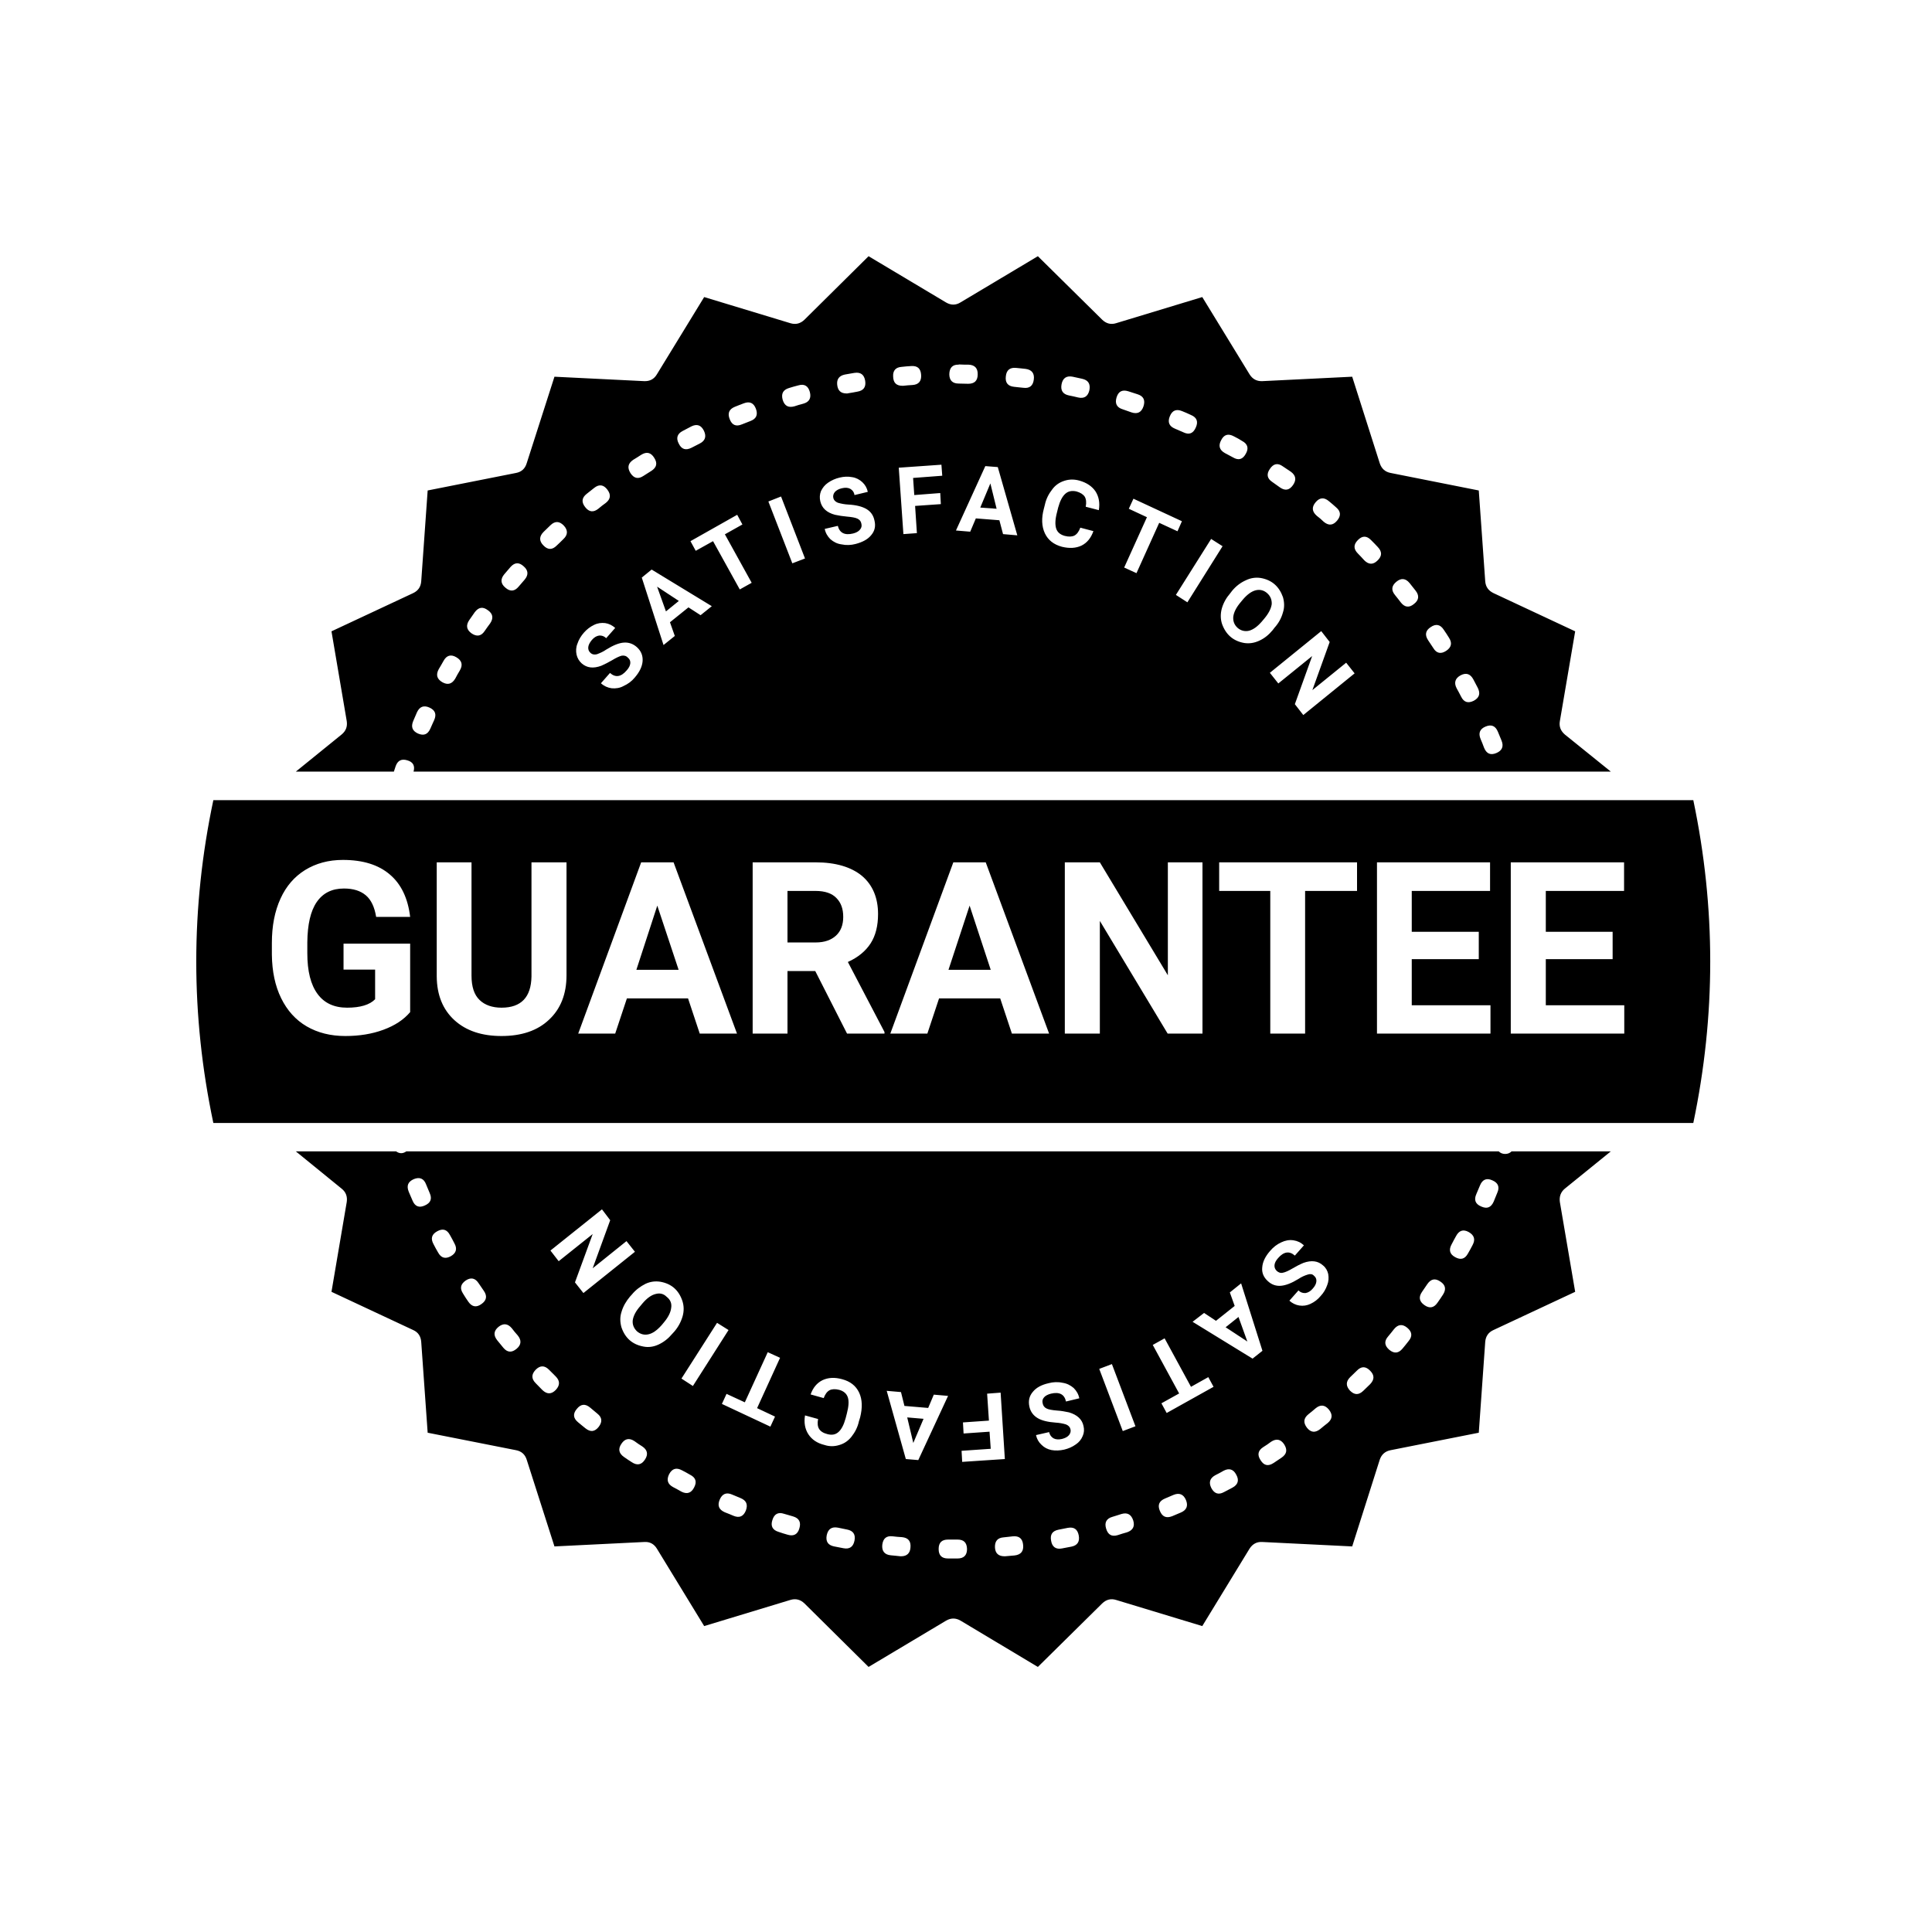
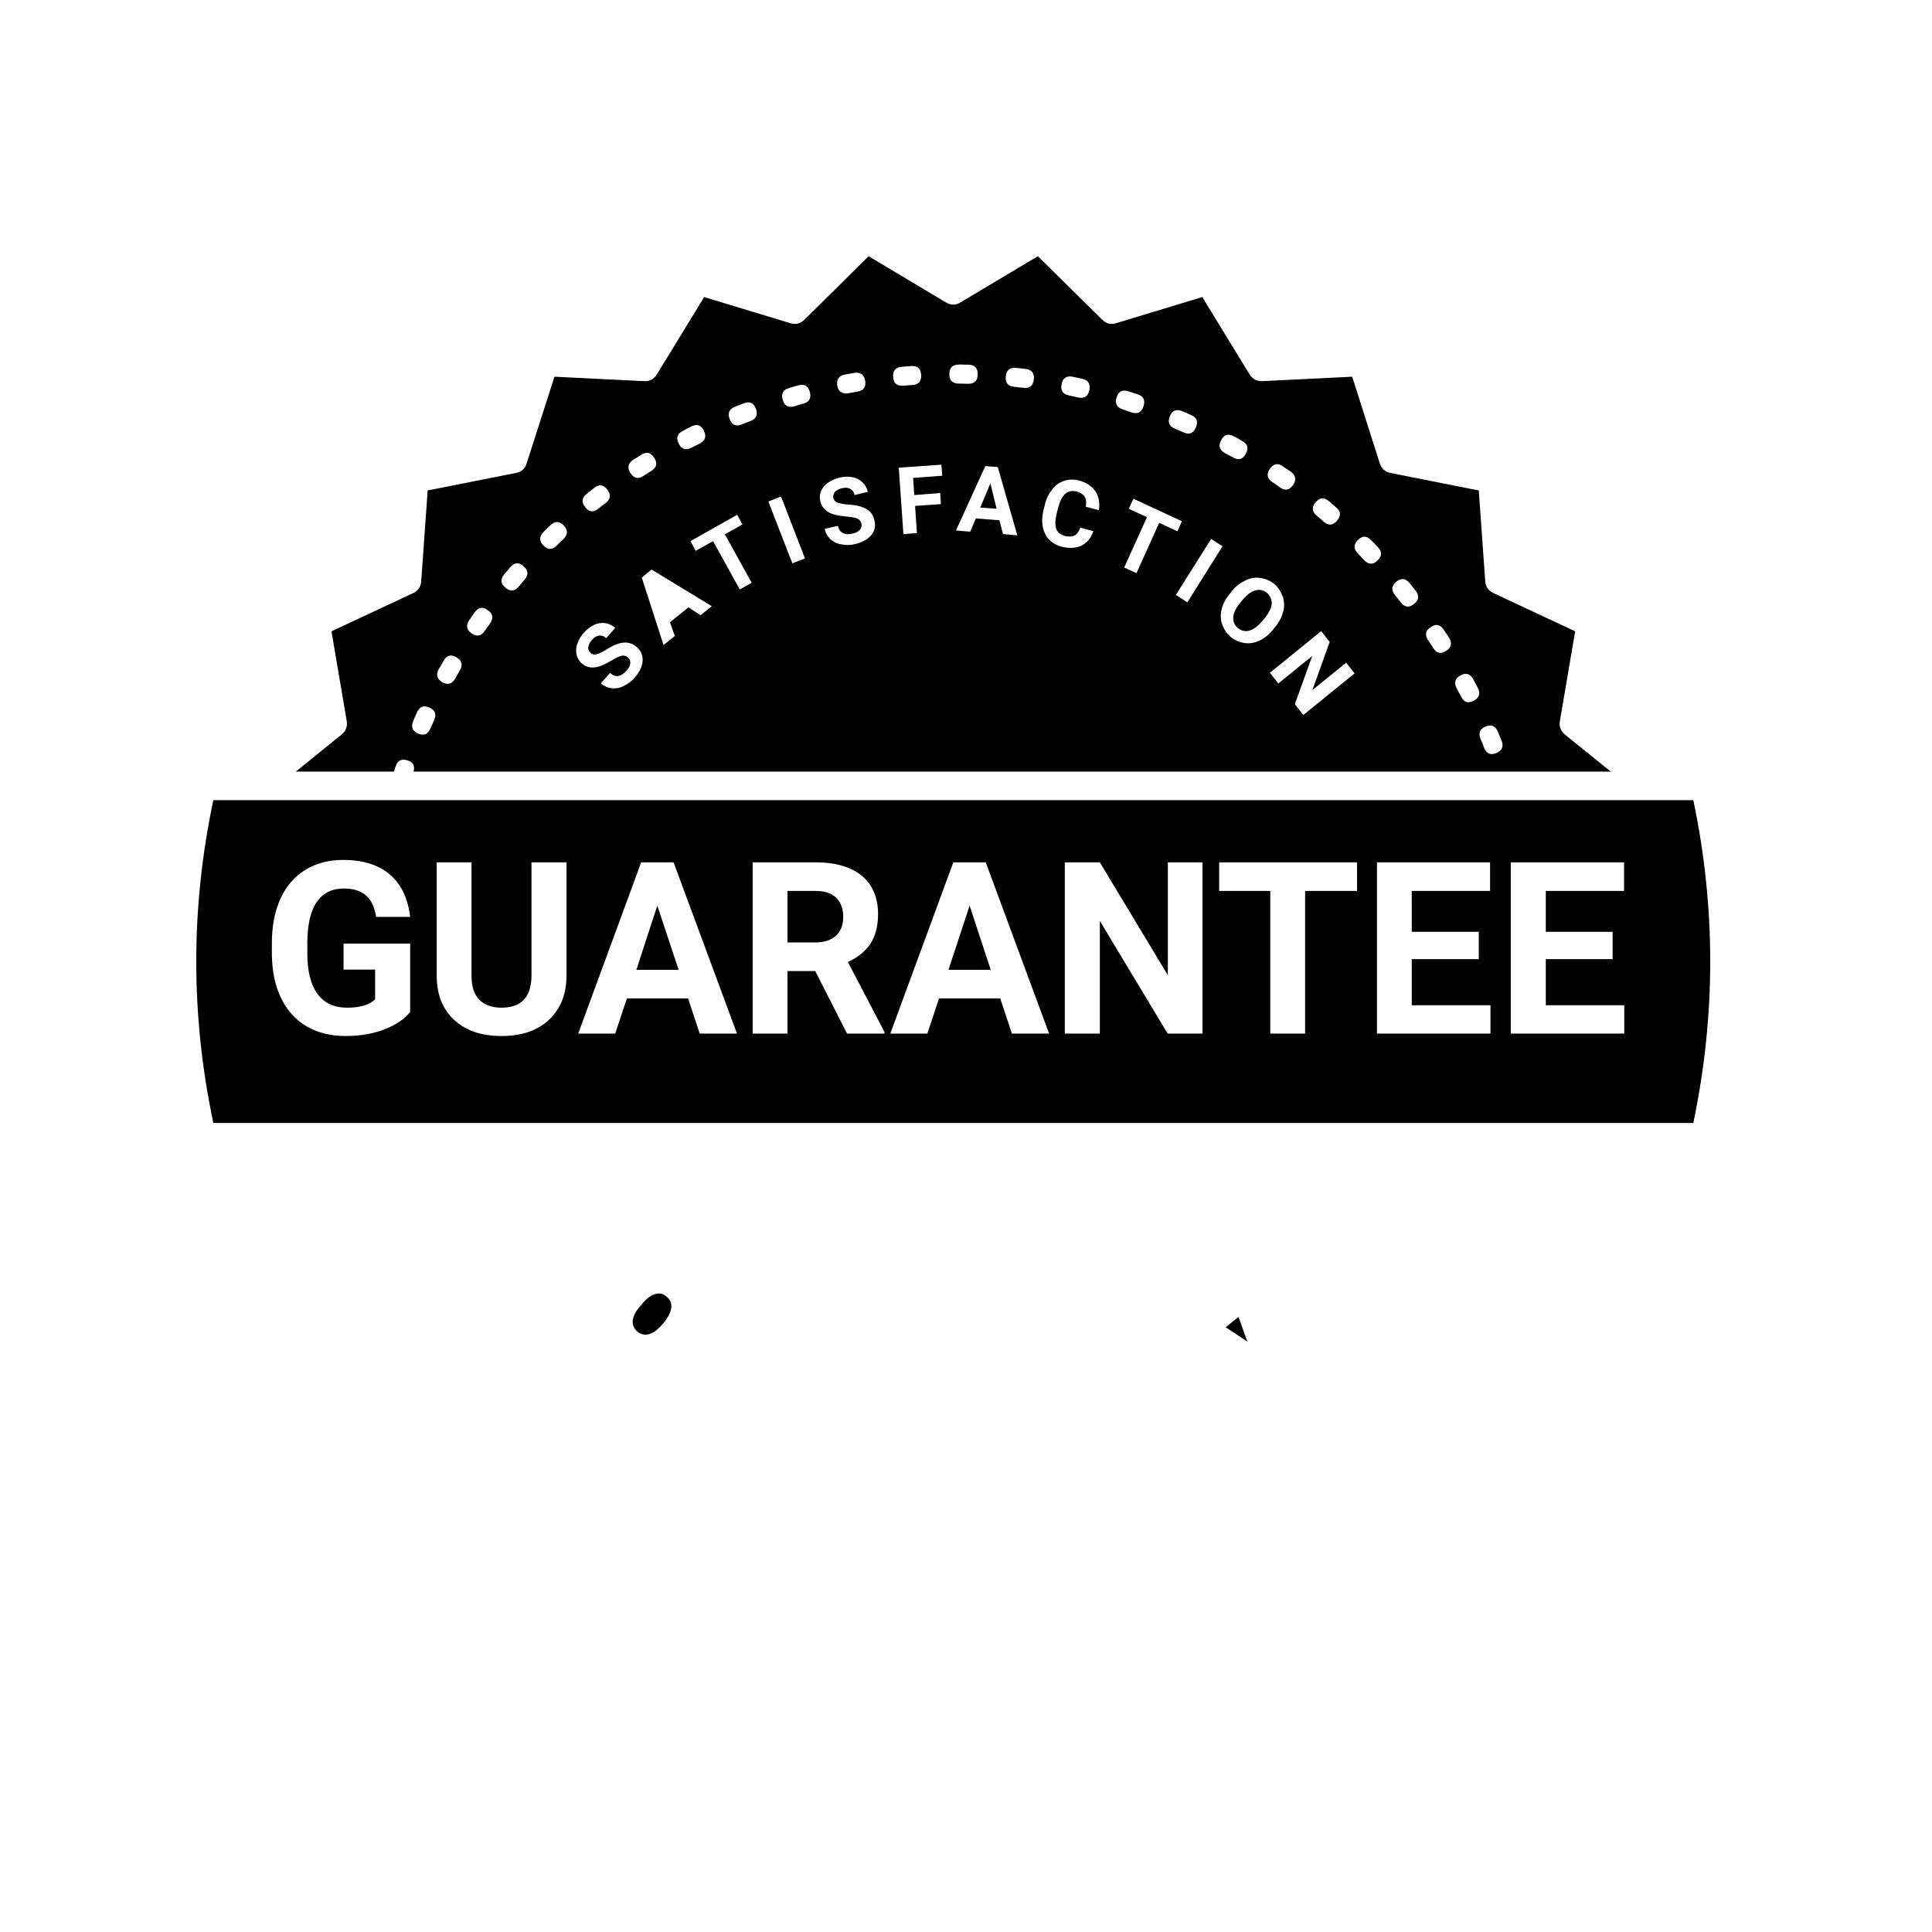
<svg xmlns="http://www.w3.org/2000/svg" version="1.0" preserveAspectRatio="xMidYMid meet" height="50" viewBox="0 0 37.5 37.5" zoomAndPan="magnify" width="50">
  <defs>
    <clipPath id="8718e05250">
      <path clip-rule="nonzero" d="M 3.699 15 L 33.305 15 L 33.305 22 L 3.699 22 Z M 3.699 15" />
    </clipPath>
    <clipPath id="f0f4e45da4">
      <path clip-rule="nonzero" d="M 5 22 L 32 22 L 32 32.355 L 5 32.355 Z M 5 22" />
    </clipPath>
    <clipPath id="08eb9a41b3">
      <path clip-rule="nonzero" d="M 5 4.973 L 32 4.973 L 32 15 L 5 15 Z M 5 4.973" />
    </clipPath>
  </defs>
-   <path fill-rule="nonzero" fill-opacity="1" d="M 17.727 28.008 L 17.926 27.539 L 17.609 27.512 Z M 17.727 28.008" fill="#000000" />
  <path fill-rule="nonzero" fill-opacity="1" d="M 12.941 25.172 C 12.879 25.109 12.805 25.094 12.723 25.117 C 12.641 25.137 12.555 25.199 12.469 25.301 L 12.43 25.348 C 12.34 25.449 12.293 25.543 12.281 25.629 C 12.273 25.715 12.305 25.785 12.367 25.844 C 12.434 25.898 12.508 25.918 12.59 25.898 C 12.672 25.879 12.754 25.82 12.844 25.719 L 12.883 25.672 C 12.969 25.57 13.016 25.477 13.027 25.391 C 13.043 25.301 13.012 25.227 12.941 25.172 Z M 12.941 25.172" fill="#000000" />
  <path fill-rule="nonzero" fill-opacity="1" d="M 15.832 17.293 L 15.285 17.293 L 15.285 18.293 L 15.832 18.293 C 16.004 18.293 16.133 18.246 16.227 18.16 C 16.32 18.074 16.367 17.953 16.367 17.797 C 16.367 17.641 16.324 17.52 16.234 17.43 C 16.148 17.34 16.012 17.293 15.832 17.293 Z M 15.832 17.293" fill="#000000" />
  <path fill-rule="nonzero" fill-opacity="1" d="M 18.41 18.824 L 19.23 18.824 L 18.82 17.578 Z M 18.41 18.824" fill="#000000" />
  <path fill-rule="nonzero" fill-opacity="1" d="M 12.352 18.824 L 13.172 18.824 L 12.758 17.578 Z M 12.352 18.824" fill="#000000" />
  <g clip-path="url(#8718e05250)">
    <path fill-rule="nonzero" fill-opacity="1" d="M 32.043 15.531 L 4.141 15.531 C 3.699 17.621 3.699 19.707 4.141 21.797 L 32.867 21.797 C 33.305 19.707 33.305 17.621 32.867 15.531 Z M 6.164 19.293 C 6.293 19.469 6.484 19.559 6.738 19.559 C 6.992 19.559 7.176 19.504 7.281 19.395 L 7.281 18.82 L 6.668 18.82 L 6.668 18.316 L 7.961 18.316 L 7.961 19.645 C 7.836 19.793 7.664 19.906 7.441 19.988 C 7.219 20.07 6.973 20.109 6.703 20.109 C 6.418 20.109 6.168 20.047 5.953 19.922 C 5.738 19.797 5.574 19.613 5.457 19.375 C 5.34 19.137 5.281 18.855 5.277 18.531 L 5.277 18.305 C 5.277 17.973 5.332 17.688 5.445 17.441 C 5.555 17.199 5.715 17.016 5.922 16.887 C 6.133 16.758 6.375 16.691 6.656 16.691 C 7.043 16.691 7.348 16.785 7.57 16.977 C 7.789 17.164 7.918 17.438 7.961 17.797 L 7.301 17.797 C 7.27 17.605 7.203 17.465 7.102 17.379 C 6.996 17.289 6.855 17.246 6.676 17.246 C 6.445 17.246 6.27 17.332 6.148 17.508 C 6.027 17.684 5.969 17.945 5.965 18.289 L 5.965 18.5 C 5.965 18.852 6.031 19.113 6.164 19.293 Z M 10.996 18.93 C 10.996 19.293 10.883 19.582 10.656 19.793 C 10.434 20.004 10.125 20.109 9.734 20.109 C 9.352 20.109 9.047 20.008 8.82 19.801 C 8.594 19.594 8.48 19.312 8.477 18.953 L 8.477 16.738 L 9.152 16.738 L 9.152 18.934 C 9.152 19.152 9.203 19.309 9.309 19.41 C 9.41 19.508 9.555 19.559 9.734 19.559 C 10.117 19.559 10.309 19.355 10.316 18.953 L 10.316 16.738 L 10.996 16.738 Z M 13.582 20.062 L 13.355 19.379 L 12.168 19.379 L 11.941 20.062 L 11.223 20.062 L 12.445 16.738 L 13.074 16.738 L 14.305 20.062 Z M 17.168 20.062 L 16.441 20.062 L 15.824 18.848 L 15.285 18.848 L 15.285 20.062 L 14.609 20.062 L 14.609 16.738 L 15.832 16.738 C 16.219 16.738 16.52 16.828 16.73 17 C 16.938 17.176 17.043 17.426 17.043 17.742 C 17.043 17.969 16.996 18.16 16.898 18.312 C 16.801 18.461 16.656 18.582 16.457 18.672 L 17.168 20.031 Z M 19.641 20.062 L 19.414 19.379 L 18.227 19.379 L 18 20.062 L 17.281 20.062 L 18.504 16.738 L 19.133 16.738 L 20.363 20.062 Z M 23.34 20.062 L 22.664 20.062 L 21.348 17.875 L 21.348 20.062 L 20.668 20.062 L 20.668 16.738 L 21.348 16.738 L 22.668 18.93 L 22.668 16.738 L 23.34 16.738 Z M 26.34 17.293 L 25.332 17.293 L 25.332 20.062 L 24.656 20.062 L 24.656 17.293 L 23.664 17.293 L 23.664 16.738 L 26.34 16.738 Z M 28.93 20.062 L 26.727 20.062 L 26.727 16.738 L 28.922 16.738 L 28.922 17.293 L 27.402 17.293 L 27.402 18.086 L 28.703 18.086 L 28.703 18.617 L 27.402 18.617 L 27.402 19.512 L 28.93 19.512 Z M 31.527 20.062 L 29.324 20.062 L 29.324 16.738 L 31.523 16.738 L 31.523 17.293 L 30.004 17.293 L 30.004 18.086 L 31.301 18.086 L 31.301 18.617 L 30.004 18.617 L 30.004 19.512 L 31.527 19.512 Z M 31.527 20.062" fill="#000000" />
  </g>
  <path fill-rule="nonzero" fill-opacity="1" d="M 23.789 25.762 L 24.211 26.039 L 24.039 25.562 Z M 23.789 25.762" fill="#000000" />
  <g clip-path="url(#f0f4e45da4)">
-     <path fill-rule="nonzero" fill-opacity="1" d="M 29.215 22.398 C 29.168 22.398 29.125 22.383 29.09 22.348 L 7.887 22.348 C 7.82 22.395 7.754 22.395 7.688 22.348 L 5.742 22.348 L 6.629 23.07 C 6.715 23.137 6.746 23.227 6.73 23.332 L 6.434 25.074 L 8.02 25.816 C 8.117 25.859 8.168 25.938 8.176 26.047 L 8.301 27.809 L 10.016 28.148 C 10.121 28.168 10.191 28.23 10.223 28.332 L 10.762 30.016 L 12.504 29.93 C 12.613 29.922 12.695 29.969 12.75 30.059 L 13.668 31.562 L 15.34 31.055 C 15.445 31.023 15.535 31.047 15.613 31.121 L 16.859 32.355 L 18.363 31.457 C 18.457 31.402 18.551 31.402 18.645 31.457 L 20.145 32.355 L 21.395 31.121 C 21.473 31.047 21.562 31.023 21.664 31.055 L 23.336 31.562 L 24.254 30.059 C 24.312 29.969 24.395 29.922 24.504 29.93 L 26.246 30.016 L 26.781 28.332 C 26.816 28.23 26.887 28.168 26.992 28.148 L 28.703 27.809 L 28.828 26.047 C 28.836 25.938 28.891 25.859 28.988 25.816 L 30.574 25.074 L 30.277 23.332 C 30.262 23.227 30.293 23.137 30.375 23.07 L 31.266 22.348 L 29.34 22.348 C 29.305 22.383 29.262 22.398 29.215 22.398 Z M 8.246 23.398 C 8.137 23.449 8.055 23.418 8.008 23.305 C 7.984 23.246 7.957 23.188 7.934 23.133 C 7.887 23.016 7.918 22.938 8.031 22.887 C 8.145 22.84 8.227 22.875 8.27 22.988 C 8.293 23.043 8.316 23.102 8.34 23.156 C 8.391 23.27 8.359 23.348 8.246 23.398 Z M 8.75 24.383 C 8.645 24.441 8.562 24.418 8.504 24.312 C 8.473 24.258 8.441 24.203 8.414 24.148 C 8.355 24.039 8.379 23.957 8.488 23.898 C 8.594 23.84 8.676 23.863 8.734 23.973 C 8.762 24.023 8.793 24.078 8.82 24.133 C 8.879 24.238 8.855 24.324 8.75 24.383 Z M 9.344 25.312 C 9.246 25.383 9.16 25.367 9.09 25.266 C 9.055 25.215 9.02 25.164 8.988 25.109 C 8.922 25.008 8.938 24.926 9.039 24.855 C 9.137 24.789 9.223 24.805 9.289 24.906 C 9.324 24.957 9.355 25.004 9.391 25.055 C 9.461 25.156 9.445 25.242 9.344 25.312 Z M 10.027 26.18 C 9.934 26.258 9.848 26.254 9.77 26.16 C 9.73 26.109 9.691 26.062 9.652 26.016 C 9.574 25.918 9.582 25.832 9.676 25.754 C 9.77 25.68 9.855 25.688 9.934 25.781 C 9.969 25.828 10.008 25.875 10.047 25.918 C 10.125 26.012 10.121 26.102 10.027 26.18 Z M 10.789 26.977 C 10.703 27.066 10.617 27.066 10.527 26.98 C 10.484 26.938 10.441 26.891 10.398 26.848 C 10.312 26.762 10.312 26.676 10.398 26.586 C 10.484 26.5 10.57 26.5 10.656 26.586 C 10.699 26.629 10.742 26.672 10.785 26.715 C 10.871 26.801 10.871 26.887 10.789 26.977 Z M 10.684 24.273 L 11.684 23.473 L 11.844 23.684 L 11.504 24.617 L 12.16 24.09 L 12.324 24.297 L 11.324 25.098 L 11.16 24.891 L 11.504 23.953 L 10.844 24.48 Z M 11.621 27.695 C 11.543 27.793 11.461 27.801 11.363 27.723 C 11.316 27.688 11.27 27.645 11.219 27.605 C 11.125 27.527 11.117 27.441 11.195 27.348 C 11.273 27.25 11.359 27.242 11.453 27.32 C 11.5 27.359 11.547 27.398 11.594 27.438 C 11.688 27.512 11.695 27.598 11.621 27.695 Z M 12.52 28.328 C 12.453 28.434 12.367 28.449 12.266 28.383 C 12.215 28.352 12.164 28.316 12.113 28.281 C 12.012 28.211 11.992 28.125 12.062 28.023 C 12.129 27.922 12.215 27.906 12.316 27.973 C 12.363 28.008 12.414 28.043 12.465 28.074 C 12.566 28.141 12.586 28.227 12.52 28.328 Z M 12.492 26.137 C 12.277 26.098 12.133 25.973 12.062 25.762 C 12.035 25.664 12.031 25.566 12.062 25.469 C 12.094 25.355 12.152 25.258 12.227 25.168 L 12.266 25.125 C 12.34 25.035 12.43 24.969 12.531 24.918 C 12.625 24.875 12.719 24.863 12.82 24.879 C 13.035 24.918 13.176 25.043 13.246 25.254 C 13.277 25.352 13.277 25.449 13.25 25.547 C 13.219 25.656 13.164 25.758 13.09 25.844 L 13.047 25.891 C 12.973 25.98 12.883 26.051 12.781 26.098 C 12.688 26.141 12.59 26.156 12.492 26.137 Z M 13.473 28.871 C 13.418 28.98 13.336 29.008 13.227 28.953 C 13.172 28.922 13.117 28.891 13.062 28.863 C 12.957 28.805 12.934 28.723 12.988 28.613 C 13.047 28.504 13.129 28.48 13.238 28.539 C 13.289 28.566 13.344 28.594 13.395 28.625 C 13.504 28.68 13.531 28.762 13.473 28.871 Z M 13.449 26.902 L 13.227 26.758 L 13.918 25.676 L 14.141 25.816 Z M 14.477 29.32 C 14.43 29.434 14.352 29.469 14.238 29.422 C 14.184 29.398 14.125 29.375 14.066 29.352 C 13.953 29.301 13.922 29.223 13.969 29.109 C 14.016 28.996 14.098 28.961 14.207 29.008 C 14.262 29.031 14.32 29.055 14.375 29.078 C 14.488 29.125 14.52 29.203 14.477 29.32 Z M 14.012 27.25 L 14.102 27.055 L 14.457 27.219 L 14.902 26.246 L 15.141 26.355 L 14.695 27.332 L 15.043 27.496 L 14.953 27.691 Z M 15.516 29.664 C 15.484 29.781 15.406 29.824 15.289 29.789 C 15.23 29.773 15.172 29.754 15.113 29.734 C 14.996 29.699 14.953 29.621 14.992 29.504 C 15.027 29.387 15.105 29.344 15.219 29.383 C 15.277 29.398 15.336 29.418 15.395 29.434 C 15.512 29.469 15.551 29.547 15.516 29.664 Z M 16.586 29.902 C 16.562 30.023 16.492 30.074 16.371 30.051 C 16.312 30.039 16.25 30.027 16.191 30.016 C 16.07 29.992 16.023 29.918 16.047 29.797 C 16.074 29.676 16.145 29.629 16.266 29.652 C 16.324 29.664 16.383 29.676 16.441 29.688 C 16.559 29.711 16.609 29.781 16.586 29.902 Z M 16.695 27.512 L 16.672 27.586 C 16.648 27.699 16.598 27.797 16.527 27.887 C 16.465 27.965 16.387 28.02 16.293 28.047 C 16.195 28.078 16.098 28.078 16.004 28.047 C 15.859 28.012 15.758 27.941 15.691 27.84 C 15.625 27.738 15.602 27.617 15.625 27.473 L 15.879 27.543 C 15.863 27.625 15.871 27.691 15.898 27.734 C 15.926 27.781 15.98 27.816 16.059 27.836 C 16.145 27.859 16.215 27.848 16.273 27.797 C 16.332 27.746 16.379 27.656 16.414 27.527 L 16.438 27.434 C 16.473 27.301 16.48 27.195 16.457 27.125 C 16.434 27.051 16.375 27 16.289 26.977 C 16.211 26.957 16.148 26.961 16.102 26.984 C 16.051 27.012 16.016 27.062 15.988 27.137 L 15.734 27.066 C 15.781 26.934 15.855 26.844 15.965 26.789 C 16.074 26.738 16.199 26.73 16.344 26.77 C 16.504 26.812 16.613 26.898 16.676 27.031 C 16.738 27.164 16.742 27.324 16.695 27.512 Z M 19.207 27.789 L 18.703 27.824 L 18.691 27.609 L 19.195 27.574 L 19.16 27.051 L 19.422 27.031 L 19.504 28.32 L 18.676 28.375 L 18.664 28.16 L 19.23 28.121 Z M 17.672 30.039 C 17.664 30.148 17.602 30.207 17.492 30.207 C 17.484 30.207 17.48 30.207 17.477 30.207 C 17.414 30.199 17.352 30.195 17.289 30.188 C 17.168 30.176 17.113 30.105 17.125 29.984 C 17.141 29.859 17.207 29.805 17.328 29.82 C 17.387 29.828 17.445 29.832 17.508 29.836 C 17.629 29.848 17.684 29.914 17.672 30.039 Z M 17.582 28.32 L 17.211 26.996 L 17.488 27.02 L 17.555 27.289 L 18.016 27.328 L 18.125 27.07 L 18.402 27.094 L 17.824 28.34 Z M 18.586 30.25 C 18.562 30.25 18.535 30.25 18.512 30.25 C 18.473 30.25 18.438 30.25 18.402 30.25 C 18.277 30.25 18.219 30.188 18.219 30.066 C 18.219 29.941 18.281 29.883 18.402 29.883 C 18.438 29.883 18.477 29.883 18.512 29.883 C 18.535 29.883 18.559 29.883 18.582 29.883 L 18.586 29.883 C 18.707 29.883 18.766 29.941 18.77 30.066 C 18.77 30.188 18.707 30.25 18.586 30.25 Z M 19.695 30.191 C 19.637 30.195 19.574 30.203 19.512 30.207 C 19.508 30.207 19.5 30.207 19.496 30.207 C 19.379 30.207 19.316 30.148 19.312 30.031 C 19.309 29.914 19.363 29.848 19.48 29.84 C 19.539 29.832 19.602 29.828 19.66 29.82 C 19.781 29.809 19.848 29.863 19.859 29.988 C 19.871 30.109 19.816 30.176 19.695 30.191 Z M 20.797 30.02 C 20.734 30.031 20.676 30.043 20.613 30.055 C 20.496 30.078 20.422 30.027 20.402 29.906 C 20.379 29.785 20.426 29.715 20.547 29.691 C 20.605 29.68 20.664 29.668 20.723 29.656 C 20.844 29.633 20.914 29.68 20.938 29.801 C 20.961 29.922 20.914 29.996 20.797 30.02 Z M 21.016 27.871 C 20.988 27.941 20.941 27.996 20.883 28.035 C 20.812 28.086 20.738 28.117 20.656 28.137 C 20.57 28.156 20.488 28.16 20.406 28.145 C 20.332 28.129 20.27 28.098 20.215 28.043 C 20.16 27.992 20.125 27.93 20.109 27.855 L 20.363 27.797 C 20.375 27.848 20.402 27.891 20.449 27.918 C 20.492 27.941 20.547 27.945 20.613 27.93 C 20.676 27.914 20.719 27.891 20.75 27.855 C 20.777 27.82 20.789 27.781 20.777 27.738 C 20.766 27.695 20.738 27.668 20.691 27.648 C 20.629 27.629 20.562 27.617 20.492 27.613 C 20.34 27.602 20.219 27.574 20.137 27.523 C 20.055 27.473 20 27.398 19.98 27.301 C 19.957 27.191 19.977 27.098 20.047 27.016 C 20.113 26.934 20.215 26.879 20.352 26.848 C 20.441 26.824 20.535 26.82 20.625 26.84 C 20.707 26.852 20.777 26.887 20.84 26.941 C 20.895 26.996 20.934 27.062 20.949 27.141 L 20.691 27.203 C 20.66 27.062 20.562 27.012 20.398 27.051 C 20.34 27.066 20.293 27.09 20.266 27.121 C 20.234 27.156 20.227 27.195 20.238 27.238 C 20.246 27.285 20.273 27.32 20.316 27.34 C 20.355 27.359 20.422 27.371 20.52 27.379 C 20.598 27.383 20.672 27.398 20.75 27.414 C 20.906 27.461 21.004 27.547 21.031 27.68 C 21.047 27.746 21.043 27.809 21.016 27.871 Z M 21.875 29.742 C 21.816 29.758 21.754 29.777 21.695 29.797 C 21.578 29.832 21.504 29.789 21.469 29.668 C 21.434 29.551 21.477 29.473 21.594 29.441 C 21.652 29.422 21.711 29.406 21.766 29.387 C 21.883 29.352 21.957 29.395 21.996 29.512 C 22.031 29.629 21.988 29.703 21.875 29.742 Z M 21.793 27.777 L 21.336 26.57 L 21.582 26.477 L 22.039 27.684 Z M 22.918 29.359 C 22.863 29.383 22.805 29.406 22.75 29.43 C 22.637 29.473 22.559 29.441 22.512 29.324 C 22.465 29.211 22.5 29.133 22.613 29.086 C 22.668 29.062 22.723 29.039 22.777 29.016 C 22.891 28.969 22.973 29.004 23.02 29.117 C 23.066 29.23 23.031 29.312 22.918 29.359 Z M 22.645 27.426 L 22.543 27.238 L 22.887 27.047 L 22.375 26.105 L 22.605 25.977 L 23.117 26.918 L 23.453 26.73 L 23.555 26.918 Z M 23.922 28.875 C 23.871 28.902 23.812 28.934 23.758 28.961 C 23.652 29.02 23.57 28.992 23.512 28.883 C 23.457 28.773 23.484 28.691 23.59 28.633 C 23.645 28.605 23.699 28.578 23.75 28.547 C 23.855 28.492 23.941 28.516 23.996 28.625 C 24.055 28.73 24.031 28.816 23.922 28.875 Z M 23.148 25.656 L 23.371 25.484 L 23.602 25.637 L 23.965 25.348 L 23.871 25.086 L 24.09 24.91 L 24.504 26.219 L 24.312 26.371 Z M 24.875 28.293 C 24.824 28.328 24.773 28.363 24.723 28.395 C 24.617 28.465 24.535 28.449 24.469 28.344 C 24.398 28.238 24.418 28.152 24.523 28.086 C 24.574 28.055 24.625 28.02 24.672 27.984 C 24.773 27.918 24.859 27.934 24.926 28.035 C 24.992 28.141 24.977 28.223 24.875 28.293 Z M 25.219 25.34 C 25.148 25.328 25.082 25.297 25.027 25.246 L 25.203 25.047 C 25.242 25.086 25.289 25.102 25.34 25.098 C 25.391 25.09 25.438 25.062 25.48 25.012 C 25.523 24.965 25.547 24.918 25.551 24.871 C 25.555 24.828 25.539 24.789 25.504 24.762 C 25.477 24.73 25.434 24.723 25.387 24.738 C 25.32 24.758 25.262 24.785 25.203 24.824 C 25.07 24.906 24.957 24.949 24.863 24.957 C 24.766 24.965 24.68 24.934 24.609 24.867 C 24.527 24.793 24.488 24.703 24.5 24.598 C 24.508 24.492 24.559 24.387 24.652 24.281 C 24.715 24.207 24.785 24.152 24.871 24.113 C 24.945 24.078 25.023 24.062 25.105 24.074 C 25.184 24.086 25.25 24.117 25.309 24.172 L 25.133 24.371 C 25.027 24.277 24.918 24.293 24.809 24.418 C 24.766 24.465 24.742 24.512 24.738 24.555 C 24.734 24.602 24.75 24.637 24.781 24.668 C 24.816 24.699 24.855 24.715 24.902 24.703 C 24.945 24.695 25.008 24.668 25.094 24.617 C 25.16 24.578 25.227 24.543 25.301 24.512 C 25.457 24.457 25.582 24.473 25.68 24.562 C 25.734 24.605 25.766 24.664 25.781 24.73 C 25.793 24.801 25.789 24.875 25.762 24.941 C 25.734 25.023 25.691 25.094 25.633 25.156 C 25.578 25.223 25.512 25.273 25.434 25.309 C 25.367 25.34 25.297 25.352 25.219 25.34 Z M 25.77 27.621 C 25.719 27.66 25.672 27.699 25.625 27.738 C 25.527 27.816 25.441 27.805 25.367 27.711 C 25.293 27.613 25.301 27.527 25.398 27.449 C 25.441 27.414 25.492 27.375 25.535 27.336 C 25.629 27.258 25.715 27.266 25.793 27.359 C 25.871 27.457 25.863 27.543 25.77 27.621 Z M 26.594 26.867 C 26.551 26.91 26.504 26.953 26.461 26.996 C 26.371 27.082 26.289 27.078 26.203 26.992 C 26.121 26.902 26.121 26.816 26.207 26.73 C 26.25 26.688 26.293 26.645 26.336 26.605 C 26.422 26.516 26.508 26.516 26.594 26.605 C 26.68 26.691 26.68 26.777 26.594 26.867 Z M 27.34 26.031 C 27.301 26.082 27.262 26.129 27.223 26.176 C 27.145 26.27 27.059 26.277 26.965 26.199 C 26.871 26.117 26.863 26.031 26.945 25.938 C 26.984 25.891 27.023 25.844 27.059 25.797 C 27.137 25.703 27.223 25.695 27.316 25.773 C 27.41 25.852 27.418 25.938 27.34 26.031 Z M 28.008 25.129 C 27.973 25.184 27.938 25.234 27.902 25.285 C 27.832 25.387 27.746 25.402 27.648 25.332 C 27.547 25.262 27.531 25.176 27.602 25.074 C 27.637 25.023 27.672 24.973 27.703 24.926 C 27.773 24.824 27.855 24.805 27.957 24.875 C 28.059 24.941 28.074 25.027 28.008 25.129 Z M 28.582 24.168 C 28.555 24.223 28.523 24.277 28.492 24.332 C 28.434 24.438 28.352 24.461 28.246 24.402 C 28.137 24.344 28.117 24.258 28.176 24.152 C 28.203 24.098 28.234 24.043 28.262 23.992 C 28.32 23.883 28.402 23.855 28.508 23.914 C 28.617 23.977 28.641 24.059 28.582 24.168 Z M 29.062 23.152 C 29.039 23.211 29.016 23.266 28.992 23.324 C 28.941 23.438 28.863 23.469 28.75 23.418 C 28.637 23.371 28.605 23.289 28.656 23.176 C 28.68 23.121 28.703 23.062 28.727 23.008 C 28.773 22.895 28.855 22.859 28.965 22.91 C 29.078 22.957 29.113 23.039 29.062 23.152 Z M 29.062 23.152" fill="#000000" />
-   </g>
+     </g>
  <path fill-rule="nonzero" fill-opacity="1" d="M 24.121 11.641 L 24.082 11.688 C 23.996 11.789 23.949 11.883 23.938 11.969 C 23.93 12.055 23.957 12.129 24.023 12.188 C 24.086 12.242 24.164 12.262 24.246 12.242 C 24.328 12.219 24.41 12.16 24.496 12.059 L 24.539 12.008 C 24.625 11.906 24.672 11.812 24.684 11.727 C 24.688 11.641 24.66 11.57 24.594 11.512 C 24.531 11.457 24.457 11.438 24.375 11.457 C 24.293 11.477 24.207 11.539 24.121 11.641 Z M 24.121 11.641" fill="#000000" />
-   <path fill-rule="nonzero" fill-opacity="1" d="M 13.176 11.664 L 12.754 11.387 L 12.926 11.867 Z M 13.176 11.664" fill="#000000" />
  <g clip-path="url(#08eb9a41b3)">
    <path fill-rule="nonzero" fill-opacity="1" d="M 7.68 14.871 C 7.719 14.762 7.793 14.723 7.906 14.758 C 8.016 14.789 8.059 14.863 8.027 14.977 L 31.266 14.977 L 30.375 14.258 C 30.293 14.188 30.258 14.102 30.277 13.996 L 30.574 12.254 L 28.988 11.512 C 28.891 11.465 28.836 11.391 28.828 11.281 L 28.703 9.52 L 26.992 9.18 C 26.887 9.16 26.816 9.098 26.781 8.992 L 26.246 7.312 L 24.5 7.398 C 24.395 7.402 24.312 7.359 24.254 7.266 L 23.336 5.766 L 21.664 6.273 C 21.562 6.305 21.473 6.281 21.395 6.207 L 20.145 4.973 L 18.641 5.871 C 18.551 5.926 18.457 5.926 18.363 5.871 L 16.859 4.973 L 15.613 6.207 C 15.535 6.281 15.445 6.305 15.34 6.273 L 13.668 5.766 L 12.75 7.266 C 12.695 7.359 12.613 7.402 12.504 7.398 L 10.762 7.312 L 10.223 8.992 C 10.191 9.098 10.121 9.16 10.016 9.18 L 8.301 9.52 L 8.176 11.281 C 8.168 11.391 8.117 11.465 8.02 11.512 L 6.434 12.254 L 6.73 13.996 C 6.746 14.102 6.715 14.188 6.629 14.258 L 5.742 14.977 L 7.645 14.977 C 7.656 14.941 7.668 14.906 7.68 14.871 Z M 28.836 14.102 C 28.949 14.055 29.027 14.09 29.074 14.203 C 29.098 14.258 29.121 14.316 29.145 14.375 C 29.191 14.488 29.156 14.57 29.043 14.617 C 28.93 14.664 28.852 14.629 28.805 14.512 C 28.785 14.457 28.762 14.398 28.738 14.344 C 28.691 14.23 28.723 14.148 28.836 14.102 Z M 28.348 13.109 C 28.457 13.051 28.539 13.078 28.598 13.188 C 28.625 13.242 28.656 13.297 28.684 13.352 C 28.738 13.461 28.715 13.543 28.605 13.602 C 28.496 13.656 28.414 13.633 28.359 13.52 C 28.332 13.469 28.305 13.414 28.273 13.359 C 28.219 13.254 28.242 13.168 28.348 13.109 Z M 27.77 12.172 C 27.871 12.102 27.957 12.121 28.023 12.223 C 28.059 12.273 28.09 12.324 28.125 12.379 C 28.191 12.48 28.172 12.566 28.07 12.633 C 27.969 12.699 27.883 12.684 27.82 12.578 C 27.785 12.527 27.754 12.477 27.719 12.426 C 27.652 12.324 27.668 12.238 27.77 12.172 Z M 27.102 11.293 C 27.195 11.215 27.281 11.223 27.359 11.316 C 27.398 11.367 27.438 11.414 27.477 11.465 C 27.551 11.559 27.543 11.648 27.445 11.723 C 27.352 11.801 27.266 11.789 27.191 11.695 C 27.152 11.645 27.117 11.598 27.078 11.551 C 27 11.457 27.008 11.371 27.102 11.293 Z M 22.059 11.125 L 21.82 11.016 L 22.262 10.039 L 21.91 9.875 L 22 9.68 L 22.941 10.117 L 22.855 10.312 L 22.5 10.148 Z M 26.355 10.484 C 26.441 10.395 26.527 10.395 26.613 10.484 C 26.656 10.527 26.703 10.574 26.742 10.617 C 26.828 10.707 26.828 10.793 26.738 10.879 C 26.652 10.965 26.566 10.961 26.48 10.875 C 26.441 10.832 26.398 10.785 26.355 10.742 C 26.27 10.656 26.27 10.57 26.355 10.484 Z M 26.293 13.07 L 25.297 13.879 L 25.133 13.668 L 25.469 12.734 L 24.812 13.266 L 24.648 13.059 L 25.645 12.25 L 25.809 12.461 L 25.473 13.395 L 26.129 12.863 Z M 25.535 9.75 C 25.613 9.656 25.699 9.648 25.793 9.727 C 25.84 9.766 25.887 9.805 25.934 9.848 C 26.027 9.926 26.031 10.012 25.953 10.105 C 25.875 10.199 25.789 10.207 25.695 10.129 C 25.652 10.086 25.605 10.047 25.559 10.012 C 25.465 9.93 25.457 9.844 25.535 9.75 Z M 24.648 9.102 C 24.715 9 24.801 8.98 24.898 9.051 C 24.953 9.086 25.004 9.121 25.055 9.156 C 25.152 9.227 25.168 9.312 25.098 9.414 C 25.027 9.516 24.945 9.531 24.844 9.461 C 24.797 9.426 24.746 9.391 24.695 9.355 C 24.594 9.289 24.578 9.203 24.648 9.102 Z M 24.473 11.219 C 24.688 11.258 24.828 11.383 24.902 11.59 C 24.93 11.691 24.934 11.789 24.902 11.887 C 24.871 12 24.816 12.098 24.738 12.184 L 24.703 12.23 C 24.629 12.32 24.543 12.391 24.438 12.438 C 24.344 12.48 24.25 12.496 24.148 12.48 C 23.934 12.441 23.793 12.316 23.719 12.109 C 23.688 12.012 23.688 11.914 23.715 11.812 C 23.746 11.703 23.801 11.605 23.875 11.52 L 23.914 11.469 C 23.988 11.379 24.078 11.309 24.184 11.262 C 24.273 11.219 24.371 11.203 24.473 11.219 Z M 23.703 8.543 C 23.758 8.434 23.84 8.41 23.949 8.469 C 24.004 8.496 24.059 8.527 24.109 8.559 C 24.219 8.617 24.242 8.703 24.18 8.809 C 24.121 8.918 24.039 8.941 23.934 8.879 C 23.879 8.852 23.828 8.82 23.773 8.793 C 23.668 8.734 23.645 8.648 23.703 8.543 Z M 23.508 10.461 L 23.73 10.602 L 23.047 11.691 L 22.824 11.547 Z M 22.707 8.078 C 22.754 7.965 22.832 7.934 22.945 7.98 C 23.004 8.004 23.059 8.027 23.117 8.055 C 23.23 8.102 23.262 8.184 23.211 8.297 C 23.16 8.414 23.082 8.445 22.969 8.391 C 22.914 8.367 22.859 8.344 22.805 8.32 C 22.691 8.273 22.66 8.191 22.707 8.078 Z M 21.672 7.715 C 21.707 7.598 21.781 7.559 21.898 7.594 C 21.957 7.613 22.02 7.633 22.078 7.652 C 22.195 7.688 22.234 7.766 22.195 7.887 C 22.156 8.004 22.078 8.043 21.961 8.004 C 21.906 7.984 21.848 7.965 21.793 7.945 C 21.676 7.91 21.637 7.832 21.672 7.715 Z M 20.605 7.457 C 20.629 7.336 20.703 7.289 20.82 7.312 C 20.883 7.324 20.941 7.34 21.004 7.352 C 21.125 7.379 21.168 7.453 21.145 7.574 C 21.117 7.695 21.043 7.742 20.926 7.715 C 20.867 7.699 20.805 7.688 20.75 7.676 C 20.629 7.652 20.582 7.578 20.605 7.457 Z M 20.262 9.871 L 20.281 9.797 C 20.305 9.684 20.355 9.586 20.426 9.496 C 20.484 9.418 20.562 9.363 20.66 9.332 C 20.754 9.301 20.852 9.301 20.949 9.328 C 21.09 9.367 21.195 9.438 21.262 9.535 C 21.328 9.637 21.352 9.758 21.328 9.902 L 21.074 9.836 C 21.09 9.75 21.082 9.688 21.055 9.641 C 21.023 9.594 20.973 9.562 20.895 9.539 C 20.809 9.52 20.738 9.531 20.68 9.582 C 20.621 9.633 20.574 9.723 20.539 9.852 L 20.516 9.945 C 20.48 10.082 20.477 10.184 20.5 10.258 C 20.523 10.332 20.582 10.379 20.668 10.402 C 20.746 10.422 20.809 10.418 20.855 10.395 C 20.906 10.367 20.941 10.316 20.969 10.242 L 21.223 10.309 C 21.176 10.441 21.102 10.535 20.992 10.59 C 20.883 10.641 20.758 10.648 20.613 10.613 C 20.453 10.57 20.344 10.484 20.281 10.352 C 20.219 10.219 20.211 10.059 20.262 9.871 Z M 19.523 7.305 C 19.535 7.184 19.602 7.129 19.723 7.141 C 19.785 7.148 19.848 7.152 19.906 7.16 C 20.027 7.176 20.082 7.246 20.066 7.367 C 20.051 7.488 19.984 7.543 19.863 7.527 C 19.805 7.52 19.742 7.516 19.684 7.508 C 19.562 7.496 19.508 7.426 19.523 7.305 Z M 19.367 9.066 L 19.746 10.391 L 19.469 10.367 L 19.398 10.098 L 18.941 10.062 L 18.832 10.32 L 18.555 10.297 L 19.125 9.047 Z M 18.609 7.074 L 18.613 7.074 C 18.676 7.078 18.738 7.078 18.797 7.078 C 18.918 7.082 18.98 7.145 18.977 7.266 C 18.977 7.391 18.914 7.449 18.793 7.449 L 18.789 7.449 C 18.73 7.449 18.668 7.445 18.609 7.445 C 18.488 7.445 18.426 7.383 18.426 7.262 C 18.43 7.137 18.488 7.074 18.609 7.078 Z M 14.359 11.441 L 13.84 10.504 L 13.504 10.691 L 13.402 10.504 L 14.309 9.992 L 14.41 10.18 L 14.07 10.371 L 14.59 11.312 Z M 18.289 9.234 L 17.723 9.277 L 17.746 9.609 L 18.25 9.57 L 18.262 9.785 L 17.762 9.82 L 17.797 10.348 L 17.535 10.367 L 17.445 9.078 L 18.273 9.02 Z M 17.5 7.121 C 17.562 7.113 17.625 7.109 17.688 7.105 C 17.809 7.098 17.871 7.152 17.879 7.277 C 17.887 7.398 17.832 7.465 17.711 7.473 C 17.652 7.477 17.594 7.48 17.531 7.488 C 17.527 7.488 17.523 7.488 17.516 7.488 C 17.398 7.488 17.34 7.43 17.336 7.312 C 17.328 7.191 17.387 7.129 17.5 7.121 Z M 16.398 7.27 C 16.457 7.258 16.52 7.25 16.582 7.238 C 16.703 7.219 16.773 7.27 16.793 7.391 C 16.812 7.512 16.762 7.582 16.641 7.602 C 16.582 7.613 16.523 7.625 16.465 7.633 C 16.453 7.637 16.441 7.637 16.434 7.637 C 16.32 7.637 16.262 7.582 16.25 7.469 C 16.238 7.359 16.289 7.293 16.398 7.27 Z M 15.934 9.535 C 15.965 9.469 16.008 9.414 16.07 9.371 C 16.137 9.324 16.215 9.289 16.297 9.27 C 16.379 9.25 16.461 9.246 16.543 9.262 C 16.617 9.273 16.684 9.309 16.738 9.359 C 16.793 9.41 16.828 9.473 16.844 9.547 L 16.586 9.609 C 16.578 9.555 16.551 9.516 16.504 9.488 C 16.461 9.465 16.406 9.461 16.34 9.477 C 16.277 9.492 16.234 9.516 16.203 9.551 C 16.176 9.586 16.164 9.625 16.176 9.672 C 16.188 9.711 16.215 9.738 16.262 9.758 C 16.328 9.777 16.391 9.789 16.461 9.793 C 16.617 9.801 16.734 9.832 16.816 9.879 C 16.902 9.93 16.953 10.004 16.973 10.102 C 17 10.211 16.98 10.305 16.91 10.387 C 16.844 10.469 16.742 10.523 16.605 10.559 C 16.516 10.582 16.426 10.586 16.332 10.566 C 16.25 10.555 16.18 10.52 16.117 10.465 C 16.062 10.41 16.023 10.344 16.008 10.266 L 16.262 10.207 C 16.297 10.344 16.395 10.395 16.559 10.355 C 16.617 10.34 16.664 10.316 16.691 10.281 C 16.723 10.246 16.73 10.207 16.719 10.164 C 16.711 10.117 16.684 10.086 16.641 10.066 C 16.602 10.047 16.531 10.035 16.438 10.027 C 16.359 10.02 16.281 10.008 16.207 9.992 C 16.047 9.949 15.953 9.863 15.922 9.73 C 15.906 9.664 15.91 9.598 15.934 9.535 Z M 15.316 7.531 C 15.375 7.512 15.434 7.496 15.496 7.48 C 15.613 7.445 15.688 7.492 15.719 7.609 C 15.75 7.727 15.707 7.805 15.59 7.836 C 15.531 7.852 15.473 7.867 15.418 7.887 C 15.301 7.918 15.227 7.879 15.191 7.758 C 15.16 7.641 15.199 7.566 15.316 7.531 Z M 15.16 9.637 L 15.625 10.84 L 15.379 10.934 L 14.914 9.734 Z M 14.266 7.895 C 14.32 7.871 14.379 7.852 14.438 7.828 C 14.551 7.785 14.629 7.82 14.672 7.934 C 14.715 8.051 14.68 8.129 14.566 8.172 C 14.512 8.195 14.453 8.215 14.398 8.238 C 14.285 8.285 14.207 8.25 14.164 8.137 C 14.117 8.02 14.152 7.941 14.266 7.895 Z M 13.254 8.363 C 13.309 8.336 13.363 8.305 13.418 8.277 C 13.527 8.223 13.609 8.25 13.664 8.363 C 13.715 8.473 13.688 8.555 13.582 8.609 C 13.527 8.637 13.473 8.664 13.422 8.691 C 13.312 8.746 13.23 8.723 13.176 8.613 C 13.117 8.504 13.145 8.418 13.254 8.363 Z M 13.816 11.766 L 13.598 11.941 L 13.363 11.789 L 13.004 12.078 L 13.098 12.344 L 12.879 12.52 L 12.457 11.211 L 12.648 11.055 Z M 12.289 8.926 C 12.344 8.895 12.395 8.859 12.445 8.828 C 12.551 8.762 12.633 8.781 12.699 8.887 C 12.766 8.992 12.746 9.074 12.641 9.141 C 12.59 9.172 12.539 9.207 12.488 9.238 C 12.387 9.305 12.305 9.285 12.238 9.184 C 12.172 9.078 12.188 8.996 12.289 8.926 Z M 11.387 9.586 C 11.434 9.547 11.484 9.508 11.535 9.469 C 11.629 9.395 11.715 9.406 11.789 9.504 C 11.863 9.602 11.852 9.688 11.758 9.762 C 11.707 9.797 11.66 9.836 11.613 9.875 C 11.52 9.949 11.434 9.941 11.359 9.844 C 11.281 9.746 11.293 9.66 11.387 9.586 Z M 11.207 12.496 C 11.234 12.414 11.277 12.344 11.336 12.277 C 11.391 12.215 11.457 12.164 11.531 12.129 C 11.602 12.094 11.672 12.086 11.746 12.094 C 11.82 12.105 11.883 12.137 11.941 12.188 L 11.766 12.387 C 11.727 12.348 11.68 12.332 11.629 12.336 C 11.578 12.344 11.531 12.371 11.488 12.422 C 11.445 12.473 11.422 12.52 11.418 12.562 C 11.414 12.609 11.43 12.645 11.465 12.676 C 11.496 12.703 11.535 12.711 11.586 12.699 C 11.648 12.676 11.711 12.648 11.766 12.609 C 11.898 12.527 12.012 12.48 12.105 12.473 C 12.203 12.465 12.289 12.496 12.363 12.562 C 12.445 12.637 12.48 12.727 12.473 12.832 C 12.465 12.938 12.414 13.043 12.32 13.152 C 12.262 13.223 12.188 13.277 12.102 13.316 C 12.031 13.355 11.953 13.367 11.871 13.359 C 11.793 13.348 11.723 13.316 11.664 13.262 L 11.84 13.062 C 11.945 13.156 12.055 13.141 12.164 13.012 C 12.207 12.965 12.23 12.918 12.234 12.875 C 12.238 12.832 12.223 12.793 12.188 12.766 C 12.156 12.73 12.113 12.719 12.066 12.727 C 12.023 12.738 11.961 12.766 11.879 12.816 C 11.812 12.855 11.742 12.891 11.672 12.922 C 11.516 12.98 11.391 12.965 11.289 12.875 C 11.238 12.828 11.207 12.773 11.191 12.707 C 11.176 12.637 11.18 12.562 11.207 12.496 Z M 10.551 10.324 C 10.594 10.281 10.641 10.238 10.684 10.195 C 10.773 10.109 10.859 10.113 10.945 10.203 C 11.027 10.293 11.023 10.383 10.934 10.465 C 10.891 10.508 10.848 10.551 10.805 10.59 C 10.719 10.676 10.633 10.676 10.547 10.586 C 10.461 10.5 10.465 10.41 10.551 10.324 Z M 9.789 11.145 C 9.828 11.098 9.871 11.051 9.91 11.004 C 9.992 10.914 10.074 10.91 10.164 10.992 C 10.254 11.07 10.262 11.156 10.184 11.25 C 10.145 11.293 10.105 11.34 10.066 11.387 C 9.988 11.48 9.902 11.488 9.809 11.406 C 9.715 11.328 9.711 11.238 9.789 11.145 Z M 9.109 12.035 C 9.145 11.984 9.18 11.934 9.215 11.883 C 9.289 11.785 9.371 11.77 9.469 11.844 C 9.57 11.914 9.582 12 9.512 12.102 C 9.477 12.148 9.441 12.199 9.406 12.25 C 9.34 12.348 9.254 12.363 9.152 12.293 C 9.055 12.223 9.039 12.137 9.109 12.035 Z M 8.516 12.988 C 8.547 12.938 8.578 12.883 8.609 12.828 C 8.668 12.719 8.754 12.695 8.859 12.758 C 8.965 12.82 8.988 12.906 8.926 13.012 C 8.895 13.066 8.863 13.117 8.836 13.172 C 8.773 13.277 8.691 13.301 8.586 13.242 C 8.48 13.18 8.457 13.098 8.516 12.988 Z M 8.02 13.996 C 8.043 13.941 8.07 13.883 8.094 13.824 C 8.145 13.715 8.227 13.684 8.336 13.734 C 8.449 13.785 8.477 13.867 8.426 13.98 C 8.402 14.035 8.375 14.09 8.352 14.145 C 8.301 14.258 8.223 14.285 8.113 14.238 C 8.004 14.188 7.973 14.109 8.02 13.996 Z M 8.02 13.996" fill="#000000" />
  </g>
  <path fill-rule="nonzero" fill-opacity="1" d="M 19.223 9.383 L 19.027 9.852 L 19.344 9.875 Z M 19.223 9.383" fill="#000000" />
</svg>